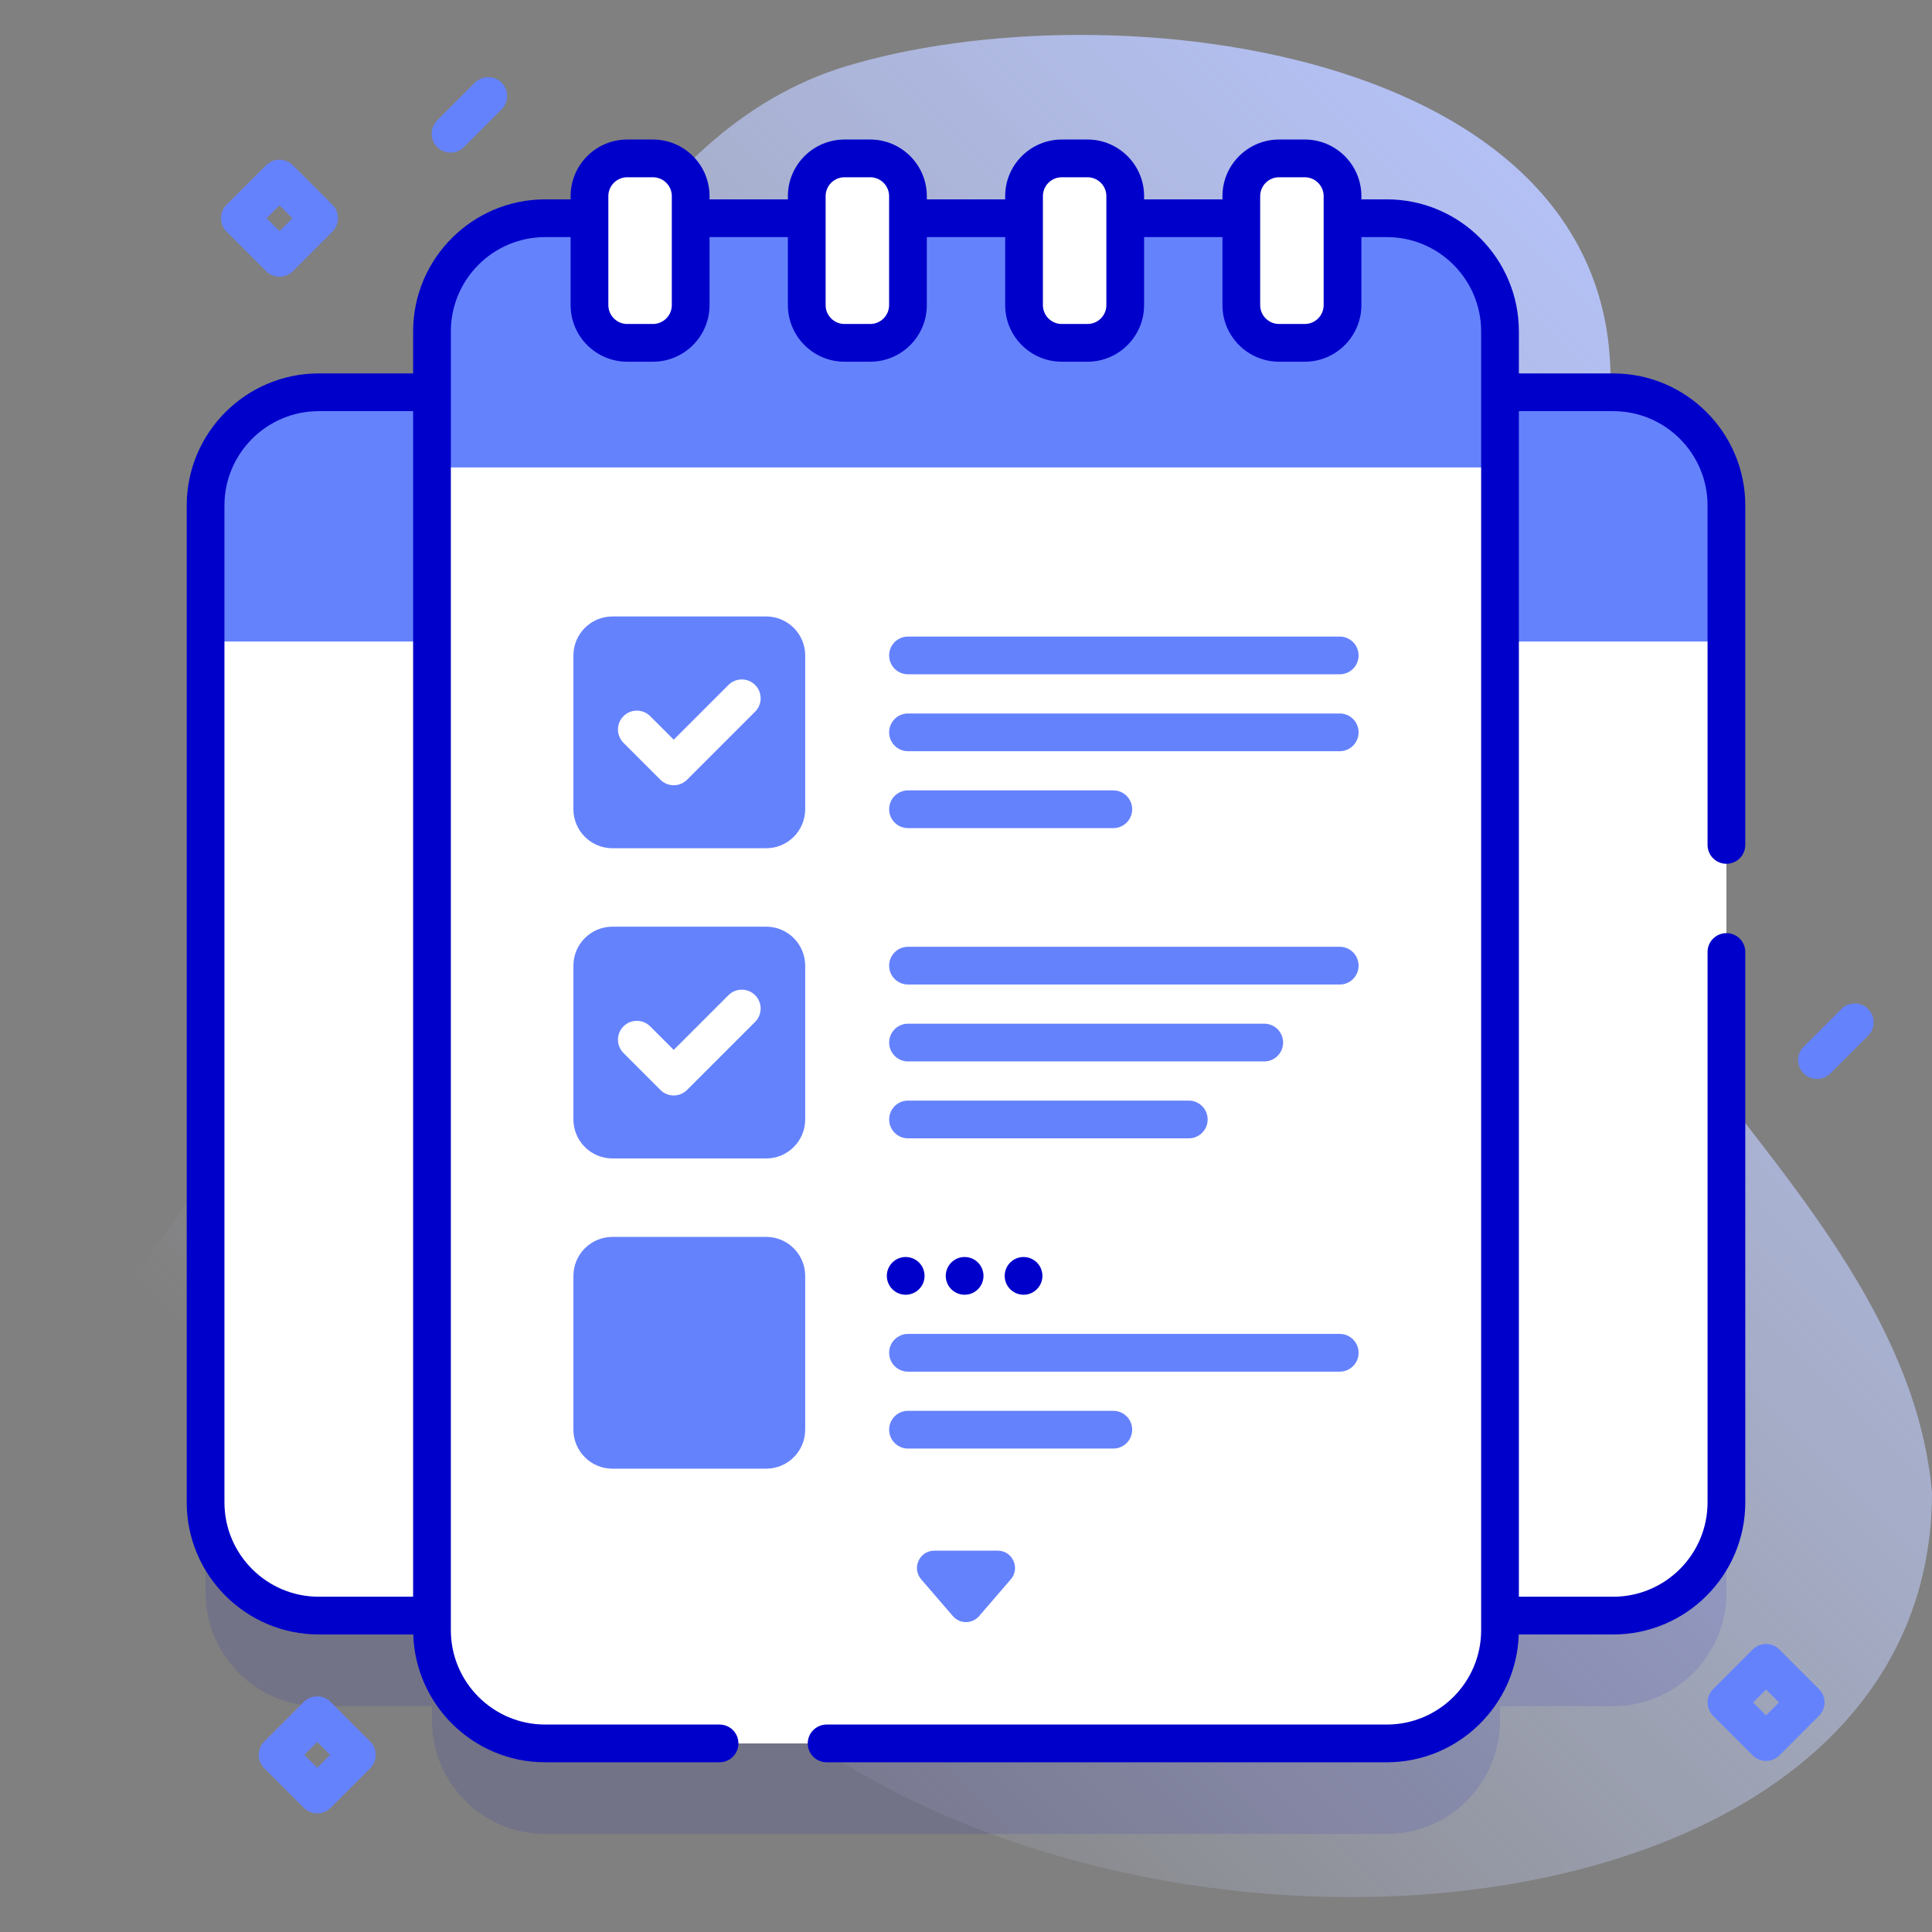
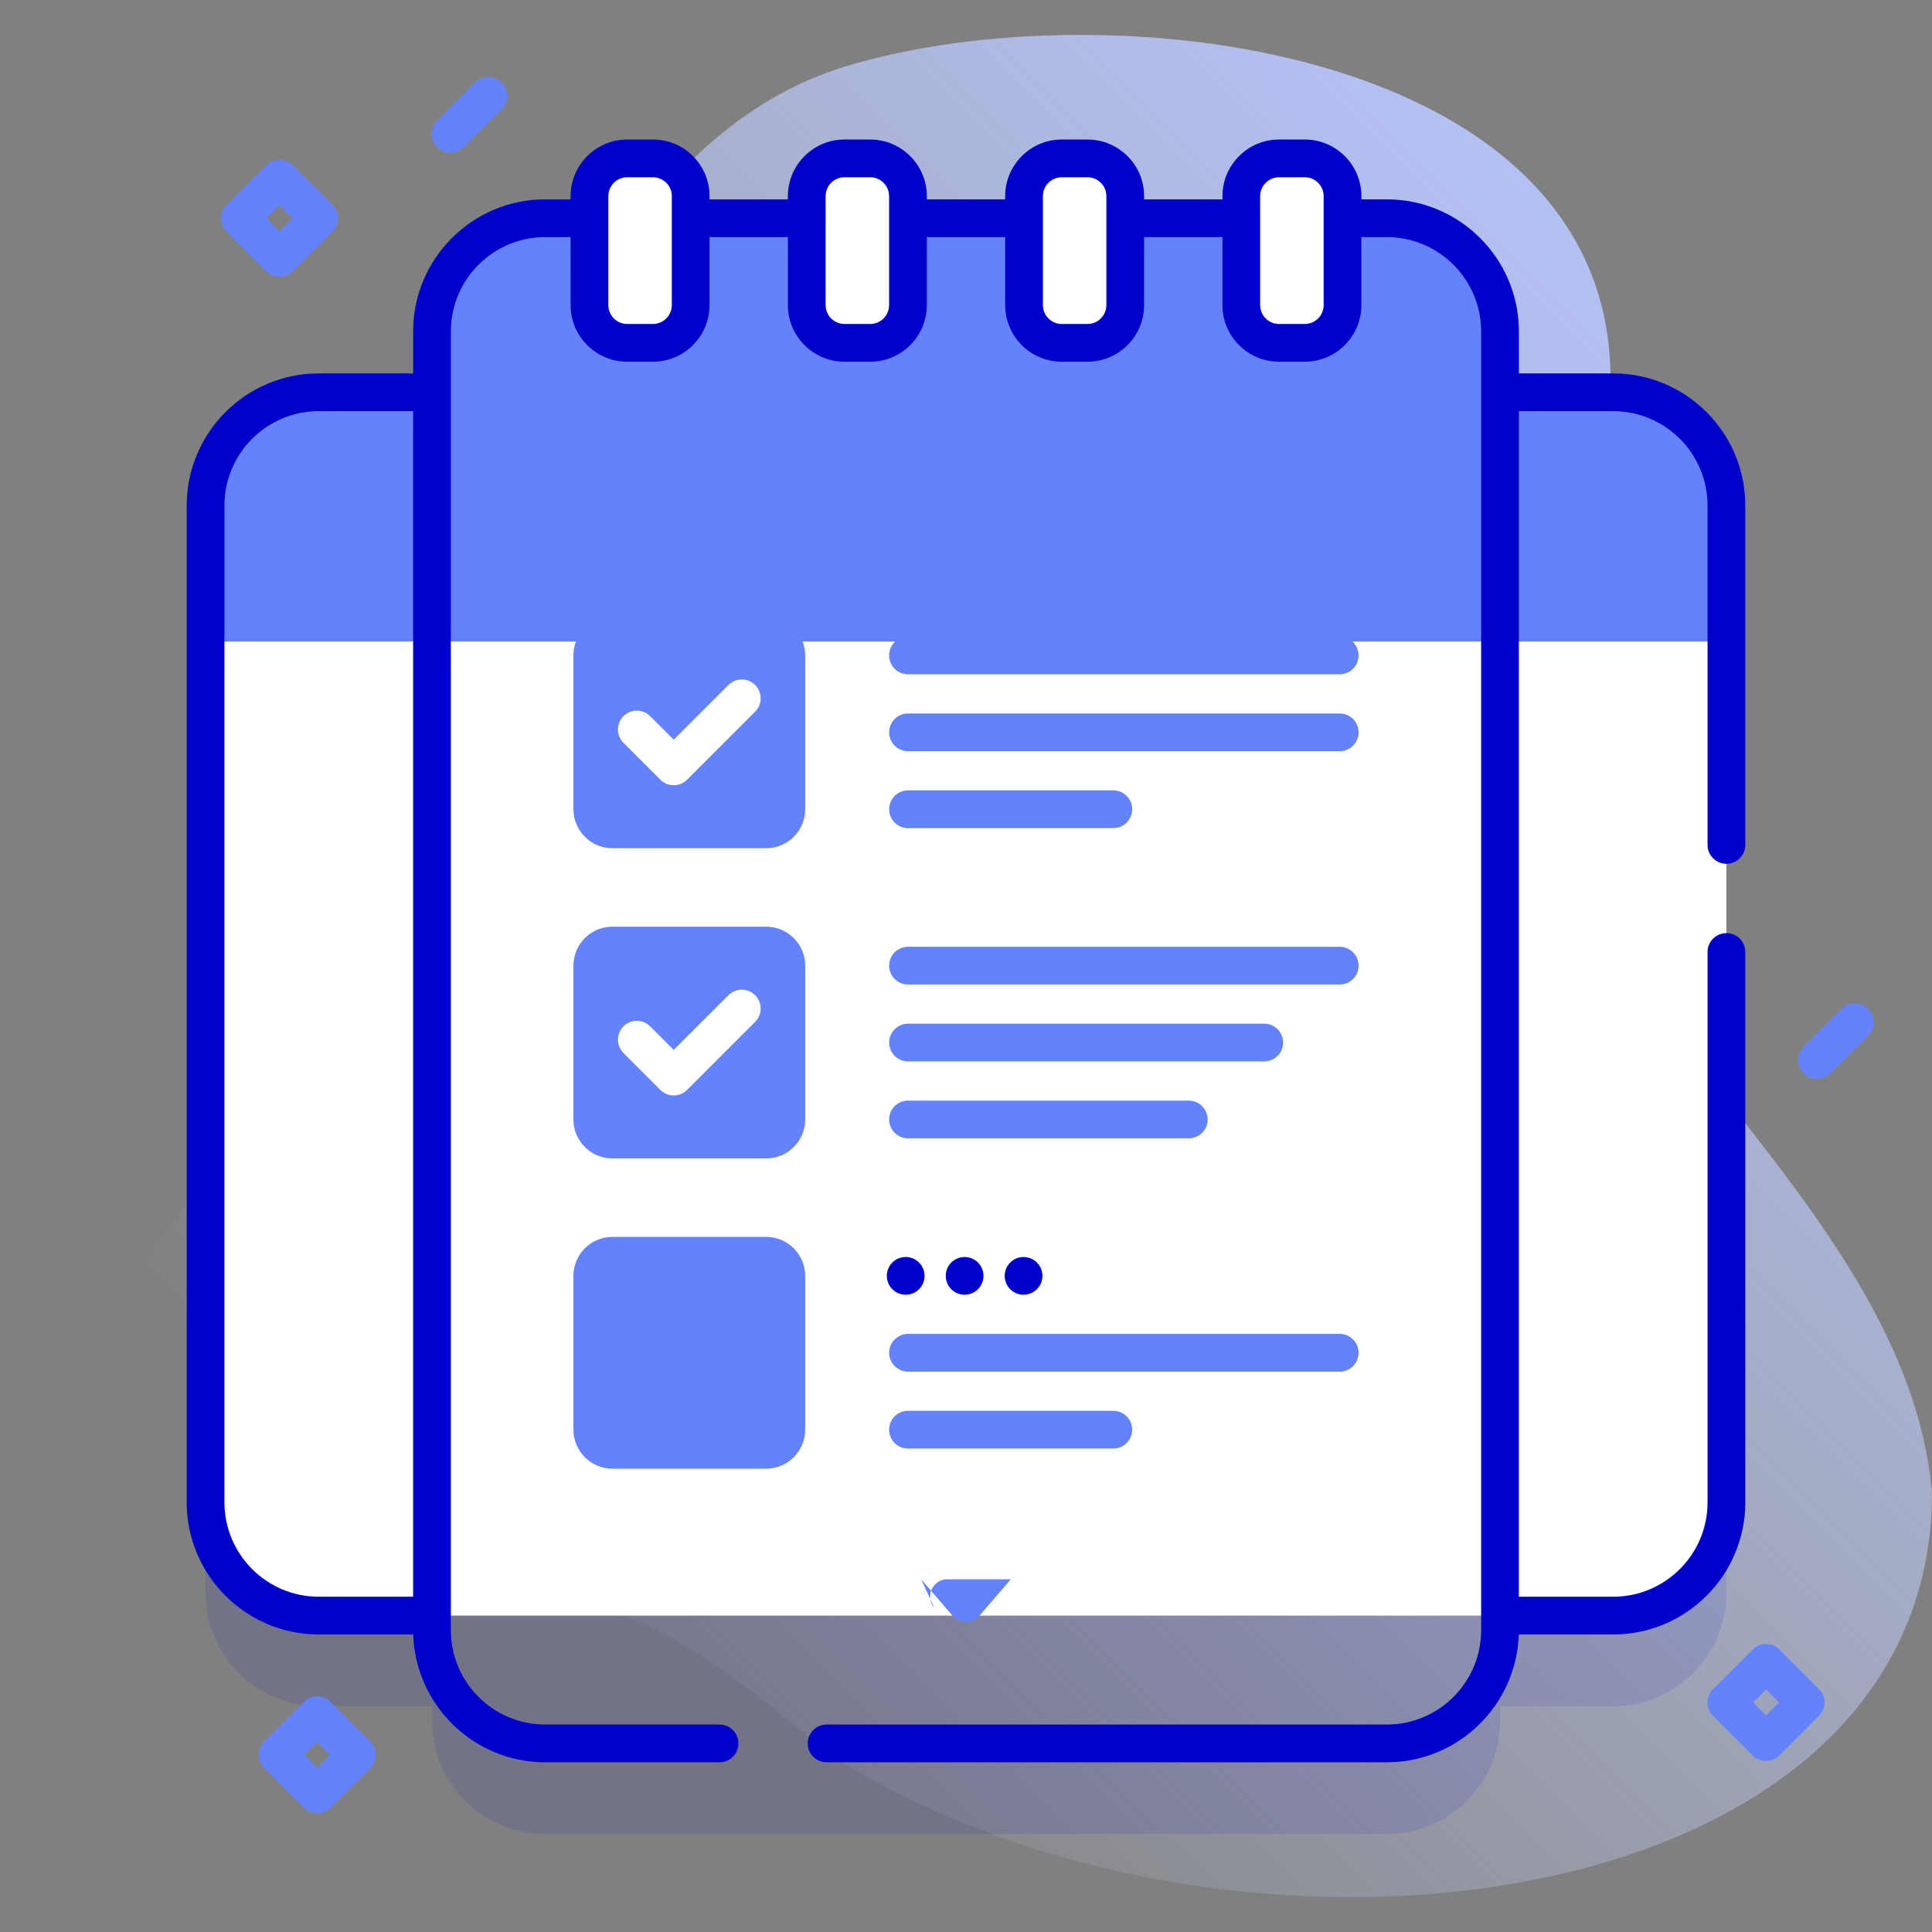
<svg xmlns="http://www.w3.org/2000/svg" id="Capa_1" enable-background="new 0 0 512 512" height="512" viewBox="0 0 512 512" width="512">
  <rect x="0" y="0" width="512" height="512" fill="#808080" stroke="none" />
  <linearGradient id="SVGID_1_" gradientUnits="userSpaceOnUse" x1="139.486" x2="501.525" y1="446.114" y2="84.075">
    <stop offset="0" stop-color="#d1ddff" stop-opacity="0" />
    <stop offset="1" stop-color="#b6c4ff" />
  </linearGradient>
  <g>
    <g>
      <path d="m226.684 16.835c-111.751 30.667-115.88 258.554-206.428 335.664-44.543 37.933-5.203 91.671 18.888 99.303 44.901 14.224 60.693-15.807 89.741-24.674 42.439-12.842 75.603 29.229 98.949 42.671 106.71 61.446 283.964 37.081 284.166-74.143-3.714-43.182-35.087-79.218-60.664-112.383-68.443-76.485-53.643-83.295-25.411-170.052 13.238-98.176-125.732-117.253-199.241-96.386z" fill="url(#SVGID_1_)" />
    </g>
    <g>
      <g>
        <path d="m427.52 127.958h-30v-16.126c0-16.568-13.431-30-30-30h-223.04c-16.569 0-30 13.432-30 30v16.126h-30c-16.569 0-30 13.432-30 30v264.192c0 16.568 13.431 30 30 30h30v3.874c0 16.568 13.431 30 30 30h223.04c16.569 0 30-13.432 30-30v-3.874h30c16.569 0 30-13.432 30-30v-264.192c0-16.568-13.431-30-30-30z" fill="#0000cb" opacity=".1" />
        <g>
          <g>
            <path d="m427.52 428.15h-343.04c-16.569 0-30-13.431-30-30v-264.192c0-16.569 13.431-30 30-30h343.04c16.569 0 30 13.431 30 30v264.192c0 16.568-13.431 30-30 30z" fill="#fff" />
            <path d="m457.52 170.008v-36.05c0-16.569-13.431-30-30-30h-343.04c-16.569 0-30 13.431-30 30v36.05z" fill="#6582fd" />
          </g>
          <g>
-             <path d="m367.52 462.024h-223.04c-16.569 0-30-13.431-30-30v-344.192c0-16.569 13.431-30 30-30h223.04c16.569 0 30 13.431 30 30v344.191c0 16.569-13.431 30.001-30 30.001z" fill="#fff" />
            <path d="m397.52 123.882v-36.05c0-16.569-13.431-30-30-30h-223.04c-16.569 0-30 13.431-30 30v36.05z" fill="#6582fd" />
            <g>
              <g fill="#fff">
                <path d="m173.038 90.857h-6.819c-5.523 0-10-4.477-10-10v-28.881c0-5.523 4.477-10 10-10h6.819c5.523 0 10 4.477 10 10v28.881c0 5.523-4.478 10-10 10z" />
                <path d="m230.619 90.857h-6.819c-5.523 0-10-4.477-10-10v-28.881c0-5.523 4.477-10 10-10h6.819c5.523 0 10 4.477 10 10v28.881c0 5.523-4.477 10-10 10z" />
                <path d="m288.2 90.857h-6.819c-5.523 0-10-4.477-10-10v-28.881c0-5.523 4.477-10 10-10h6.819c5.523 0 10 4.477 10 10v28.881c0 5.523-4.477 10-10 10z" />
              </g>
              <g>
                <g>
                  <path d="m345.781 90.857h-6.819c-5.523 0-10-4.477-10-10v-28.881c0-5.523 4.477-10 10-10h6.819c5.523 0 10 4.477 10 10v28.881c0 5.523-4.477 10-10 10z" fill="#fff" />
                  <path d="m457.52 228.915c2.762 0 5-2.239 5-5v-89.956c0-19.299-15.701-35-35-35h-25v-11.127c0-19.299-15.701-35-35-35h-6.738v-.856c0-8.271-6.729-15-15-15h-6.819c-8.271 0-15 6.729-15 15v.856h-20.763v-.856c0-8.271-6.729-15-15-15h-6.819c-8.271 0-15 6.729-15 15v.856h-20.762v-.856c0-8.271-6.729-15-15-15h-6.819c-8.271 0-15 6.729-15 15v.856h-20.763v-.856c0-8.271-6.729-15-15-15h-6.818c-8.271 0-15 6.729-15 15v.856h-6.738c-19.299 0-35 15.701-35 35v11.126h-25c-19.299 0-35 15.701-35 35v264.192c0 19.299 15.701 35 35 35h25.029c.598 18.779 16.05 33.874 34.971 33.874h46.208c2.762 0 5-2.239 5-5s-2.238-5-5-5h-46.209c-13.785 0-25-11.215-25-25v-344.192c0-13.785 11.215-25 25-25h6.738v18.025c0 8.271 6.729 15 15 15h6.818c8.271 0 15-6.729 15-15v-18.025h20.764v18.025c0 8.271 6.729 15 15 15h6.819c8.271 0 15-6.729 15-15v-18.025h20.762v18.025c0 8.271 6.729 15 15 15h6.819c8.271 0 15-6.729 15-15v-18.025h20.762v18.025c0 8.271 6.729 15 15 15h6.819c8.271 0 15-6.729 15-15v-18.025h6.738c13.785 0 25 11.215 25 25v344.192c0 13.785-11.215 25-25 25h-148.457c-2.762 0-5 2.239-5 5s2.238 5 5 5h148.458c18.921 0 34.374-15.095 34.971-33.874h25.029c19.299 0 35-15.701 35-35v-145.862c0-2.761-2.238-5-5-5s-5 2.239-5 5v145.862c0 13.785-11.215 25-25 25h-25v-314.192h25c13.785 0 25 11.215 25 25v89.956c0 2.762 2.238 5.001 5 5.001zm-398.04 169.235v-264.192c0-13.785 11.215-25 25-25h25v314.192h-25c-13.785 0-25-11.215-25-25zm118.557-317.293c0 2.757-2.243 5-5 5h-6.818c-2.757 0-5-2.243-5-5v-28.881c0-2.757 2.243-5 5-5h6.818c2.757 0 5 2.243 5 5zm57.582 0c0 2.757-2.243 5-5 5h-6.819c-2.757 0-5-2.243-5-5v-28.881c0-2.757 2.243-5 5-5h6.819c2.757 0 5 2.243 5 5zm57.581 0c0 2.757-2.243 5-5 5h-6.819c-2.757 0-5-2.243-5-5v-28.881c0-2.757 2.243-5 5-5h6.819c2.757 0 5 2.243 5 5zm57.581 0c0 2.757-2.243 5-5 5h-6.819c-2.757 0-5-2.243-5-5v-28.881c0-2.757 2.243-5 5-5h6.819c2.757 0 5 2.243 5 5z" fill="#0000cb" />
                </g>
              </g>
            </g>
          </g>
          <g>
            <path d="m203.039 224.791h-40.733c-5.714 0-10.346-4.632-10.346-10.346v-40.733c0-5.714 4.632-10.346 10.346-10.346h40.733c5.714 0 10.346 4.632 10.346 10.346v40.733c.001 5.714-4.632 10.346-10.346 10.346z" fill="#6582fd" />
            <path d="m178.543 208.097c-1.28 0-2.559-.488-3.536-1.464l-9.776-9.776c-1.953-1.953-1.953-5.119 0-7.071s5.118-1.952 7.071 0l6.241 6.241 14.501-14.501c1.953-1.952 5.118-1.952 7.071 0 1.953 1.953 1.953 5.119 0 7.071l-18.037 18.037c-.976.974-2.255 1.463-3.535 1.463z" fill="#fff" />
            <g fill="#6582fd">
              <path d="m355.04 178.696h-114.409c-2.761 0-5-2.239-5-5s2.239-5 5-5h114.409c2.761 0 5 2.239 5 5s-2.239 5-5 5z" />
              <path d="m355.04 199.078h-114.409c-2.761 0-5-2.239-5-5s2.239-5 5-5h114.409c2.761 0 5 2.239 5 5s-2.239 5-5 5z" />
              <path d="m295.04 219.46h-54.408c-2.761 0-5-2.239-5-5s2.239-5 5-5h54.408c2.761 0 5 2.239 5 5s-2.239 5-5 5z" />
            </g>
            <g>
              <path d="m203.039 307.002h-40.733c-5.714 0-10.346-4.632-10.346-10.346v-40.733c0-5.714 4.632-10.346 10.346-10.346h40.733c5.714 0 10.346 4.632 10.346 10.346v40.733c.001 5.714-4.632 10.346-10.346 10.346z" fill="#6582fd" />
              <path d="m178.543 290.308c-1.28 0-2.559-.488-3.536-1.464l-9.776-9.776c-1.953-1.953-1.953-5.119 0-7.071s5.118-1.952 7.071 0l6.241 6.241 14.501-14.501c1.953-1.952 5.118-1.952 7.071 0 1.953 1.953 1.953 5.119 0 7.071l-18.037 18.037c-.976.975-2.255 1.463-3.535 1.463z" fill="#fff" />
            </g>
            <g fill="#6582fd">
              <path d="m355.04 260.908h-114.409c-2.761 0-5-2.239-5-5s2.239-5 5-5h114.409c2.761 0 5 2.239 5 5s-2.239 5-5 5z" />
              <path d="m335.04 281.29h-94.408c-2.761 0-5-2.239-5-5s2.239-5 5-5h94.408c2.761 0 5 2.239 5 5s-2.239 5-5 5z" />
              <path d="m315.04 301.672h-74.408c-2.761 0-5-2.239-5-5s2.239-5 5-5h74.408c2.761 0 5 2.239 5 5s-2.239 5-5 5z" />
            </g>
            <path d="m203.039 389.214h-40.733c-5.714 0-10.346-4.632-10.346-10.346v-40.733c0-5.714 4.632-10.346 10.346-10.346h40.733c5.714 0 10.346 4.632 10.346 10.346v40.733c.001 5.714-4.632 10.346-10.346 10.346z" fill="#6582fd" />
            <g fill="#6582fd">
              <path d="m355.04 363.501h-114.409c-2.761 0-5-2.239-5-5s2.239-5 5-5h114.409c2.761 0 5 2.239 5 5s-2.239 5-5 5z" />
              <path d="m295.04 383.883h-54.408c-2.761 0-5-2.239-5-5s2.239-5 5-5h54.408c2.761 0 5 2.239 5 5s-2.239 5-5 5z" />
            </g>
            <circle cx="271.253" cy="338.12" fill="#0000cb" r="5" />
            <circle cx="255.635" cy="338.12" fill="#0000cb" r="5" />
            <circle cx="240.018" cy="338.12" fill="#0000cb" r="5" />
          </g>
          <g>
-             <path d="m244.122 418.532 8.4 9.748c1.832 2.126 5.125 2.126 6.956 0l8.4-9.748c2.564-2.976.45-7.589-3.478-7.589h-16.8c-3.928 0-6.042 4.613-3.478 7.589z" fill="#6582fd" />
+             <path d="m244.122 418.532 8.4 9.748c1.832 2.126 5.125 2.126 6.956 0l8.4-9.748h-16.8c-3.928 0-6.042 4.613-3.478 7.589z" fill="#6582fd" />
          </g>
        </g>
      </g>
      <g>
        <path d="m468.021 466.668c-1.279 0-2.56-.488-3.535-1.464l-10.5-10.5c-1.953-1.953-1.953-5.119 0-7.071l10.5-10.5c1.951-1.952 5.119-1.952 7.07 0l10.5 10.5c1.953 1.953 1.953 5.119 0 7.071l-10.5 10.5c-.976.976-2.256 1.464-3.535 1.464zm-3.429-15.5 3.429 3.429 3.429-3.429-3.429-3.429z" fill="#6582fd" />
      </g>
      <g>
        <path d="m74.07 73.332c-1.279 0-2.56-.488-3.535-1.464l-10.5-10.5c-1.953-1.953-1.953-5.119 0-7.071l10.5-10.5c1.951-1.952 5.119-1.952 7.07 0l10.5 10.5c1.953 1.953 1.953 5.119 0 7.071l-10.5 10.5c-.975.976-2.255 1.464-3.535 1.464zm-3.428-15.5 3.429 3.429 3.429-3.429-3.429-3.429z" fill="#6582fd" />
      </g>
      <g>
        <path d="m84.07 480.556c-1.279 0-2.56-.488-3.535-1.464l-10.5-10.5c-1.953-1.953-1.953-5.119 0-7.071l10.5-10.5c1.951-1.952 5.119-1.952 7.07 0l10.5 10.5c1.953 1.953 1.953 5.119 0 7.071l-10.5 10.5c-.975.976-2.255 1.464-3.535 1.464zm-3.428-15.5 3.429 3.429 3.429-3.429-3.429-3.429z" fill="#6582fd" />
      </g>
      <g>
        <path d="m481.525 285.928c-1.279 0-2.56-.488-3.535-1.464-1.953-1.953-1.953-5.119 0-7.071l10-10c1.951-1.952 5.119-1.952 7.07 0 1.953 1.953 1.953 5.119 0 7.071l-10 10c-.975.975-2.255 1.464-3.535 1.464z" fill="#6582fd" />
      </g>
      <g>
        <path d="m119.399 40.44c-1.279 0-2.56-.488-3.535-1.464-1.953-1.953-1.953-5.119 0-7.071l10-10c1.951-1.952 5.119-1.952 7.07 0 1.953 1.953 1.953 5.119 0 7.071l-10 10c-.975.976-2.255 1.464-3.535 1.464z" fill="#6582fd" />
      </g>
    </g>
  </g>
</svg>